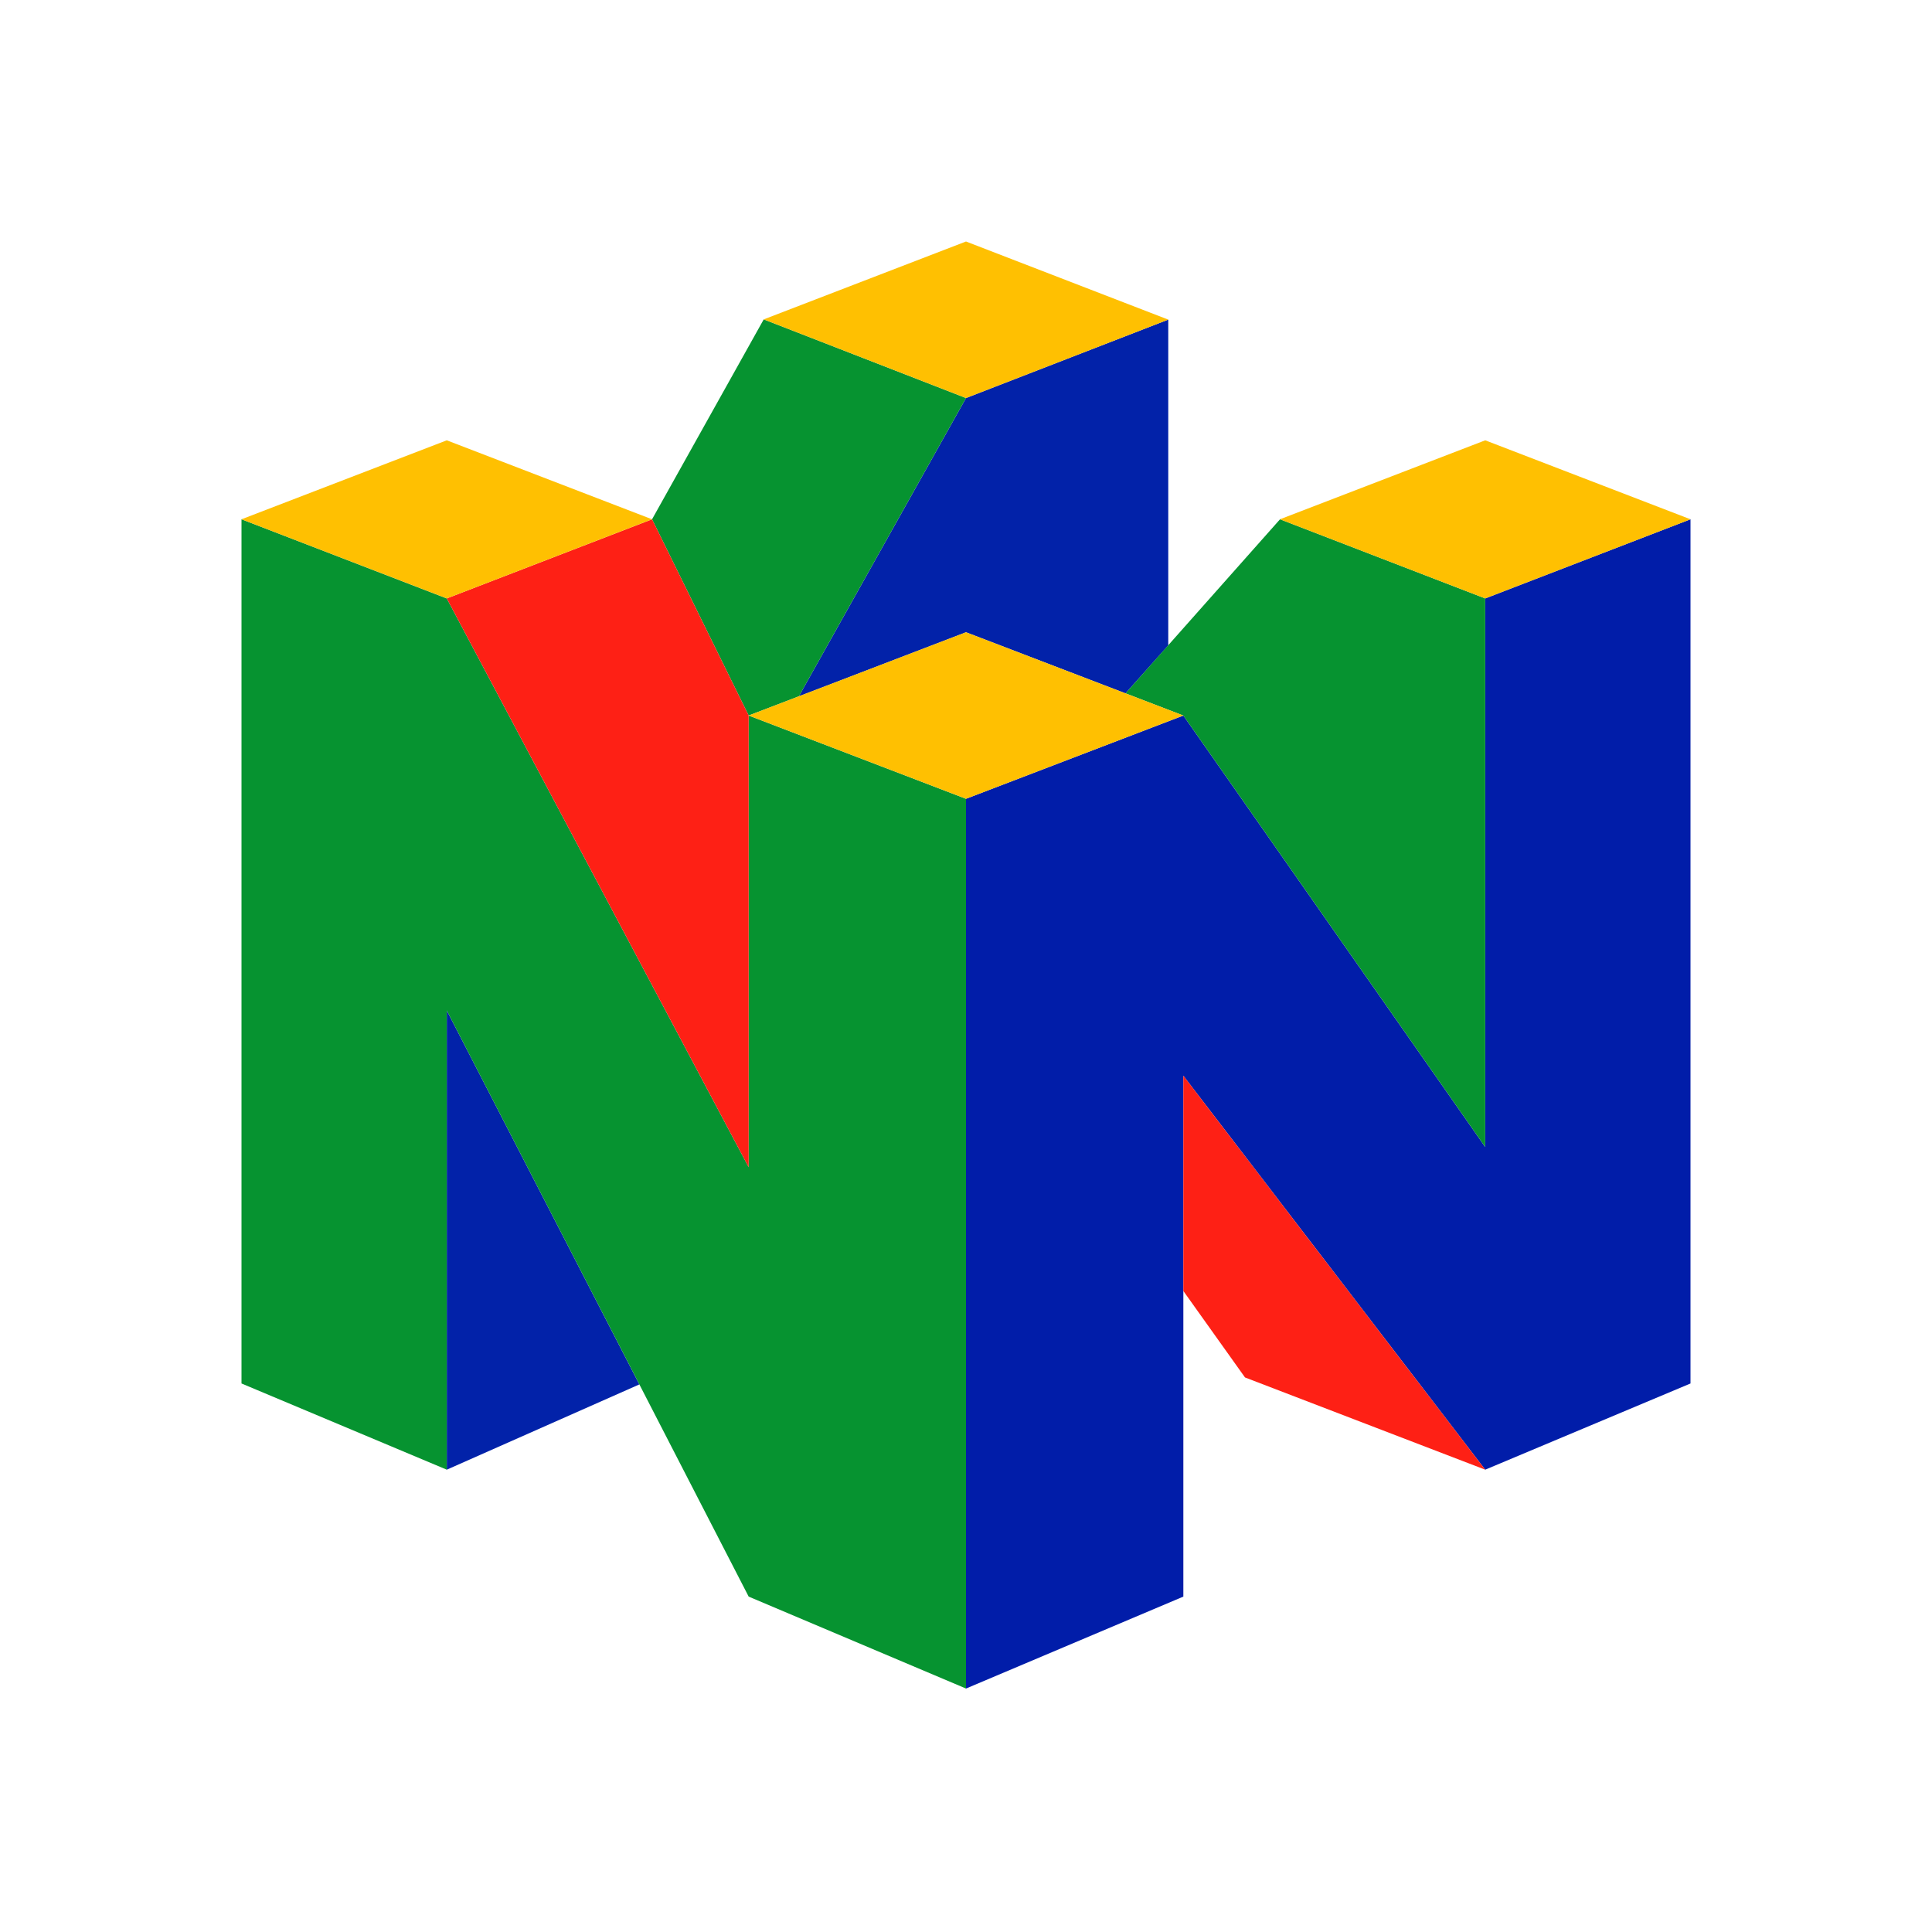
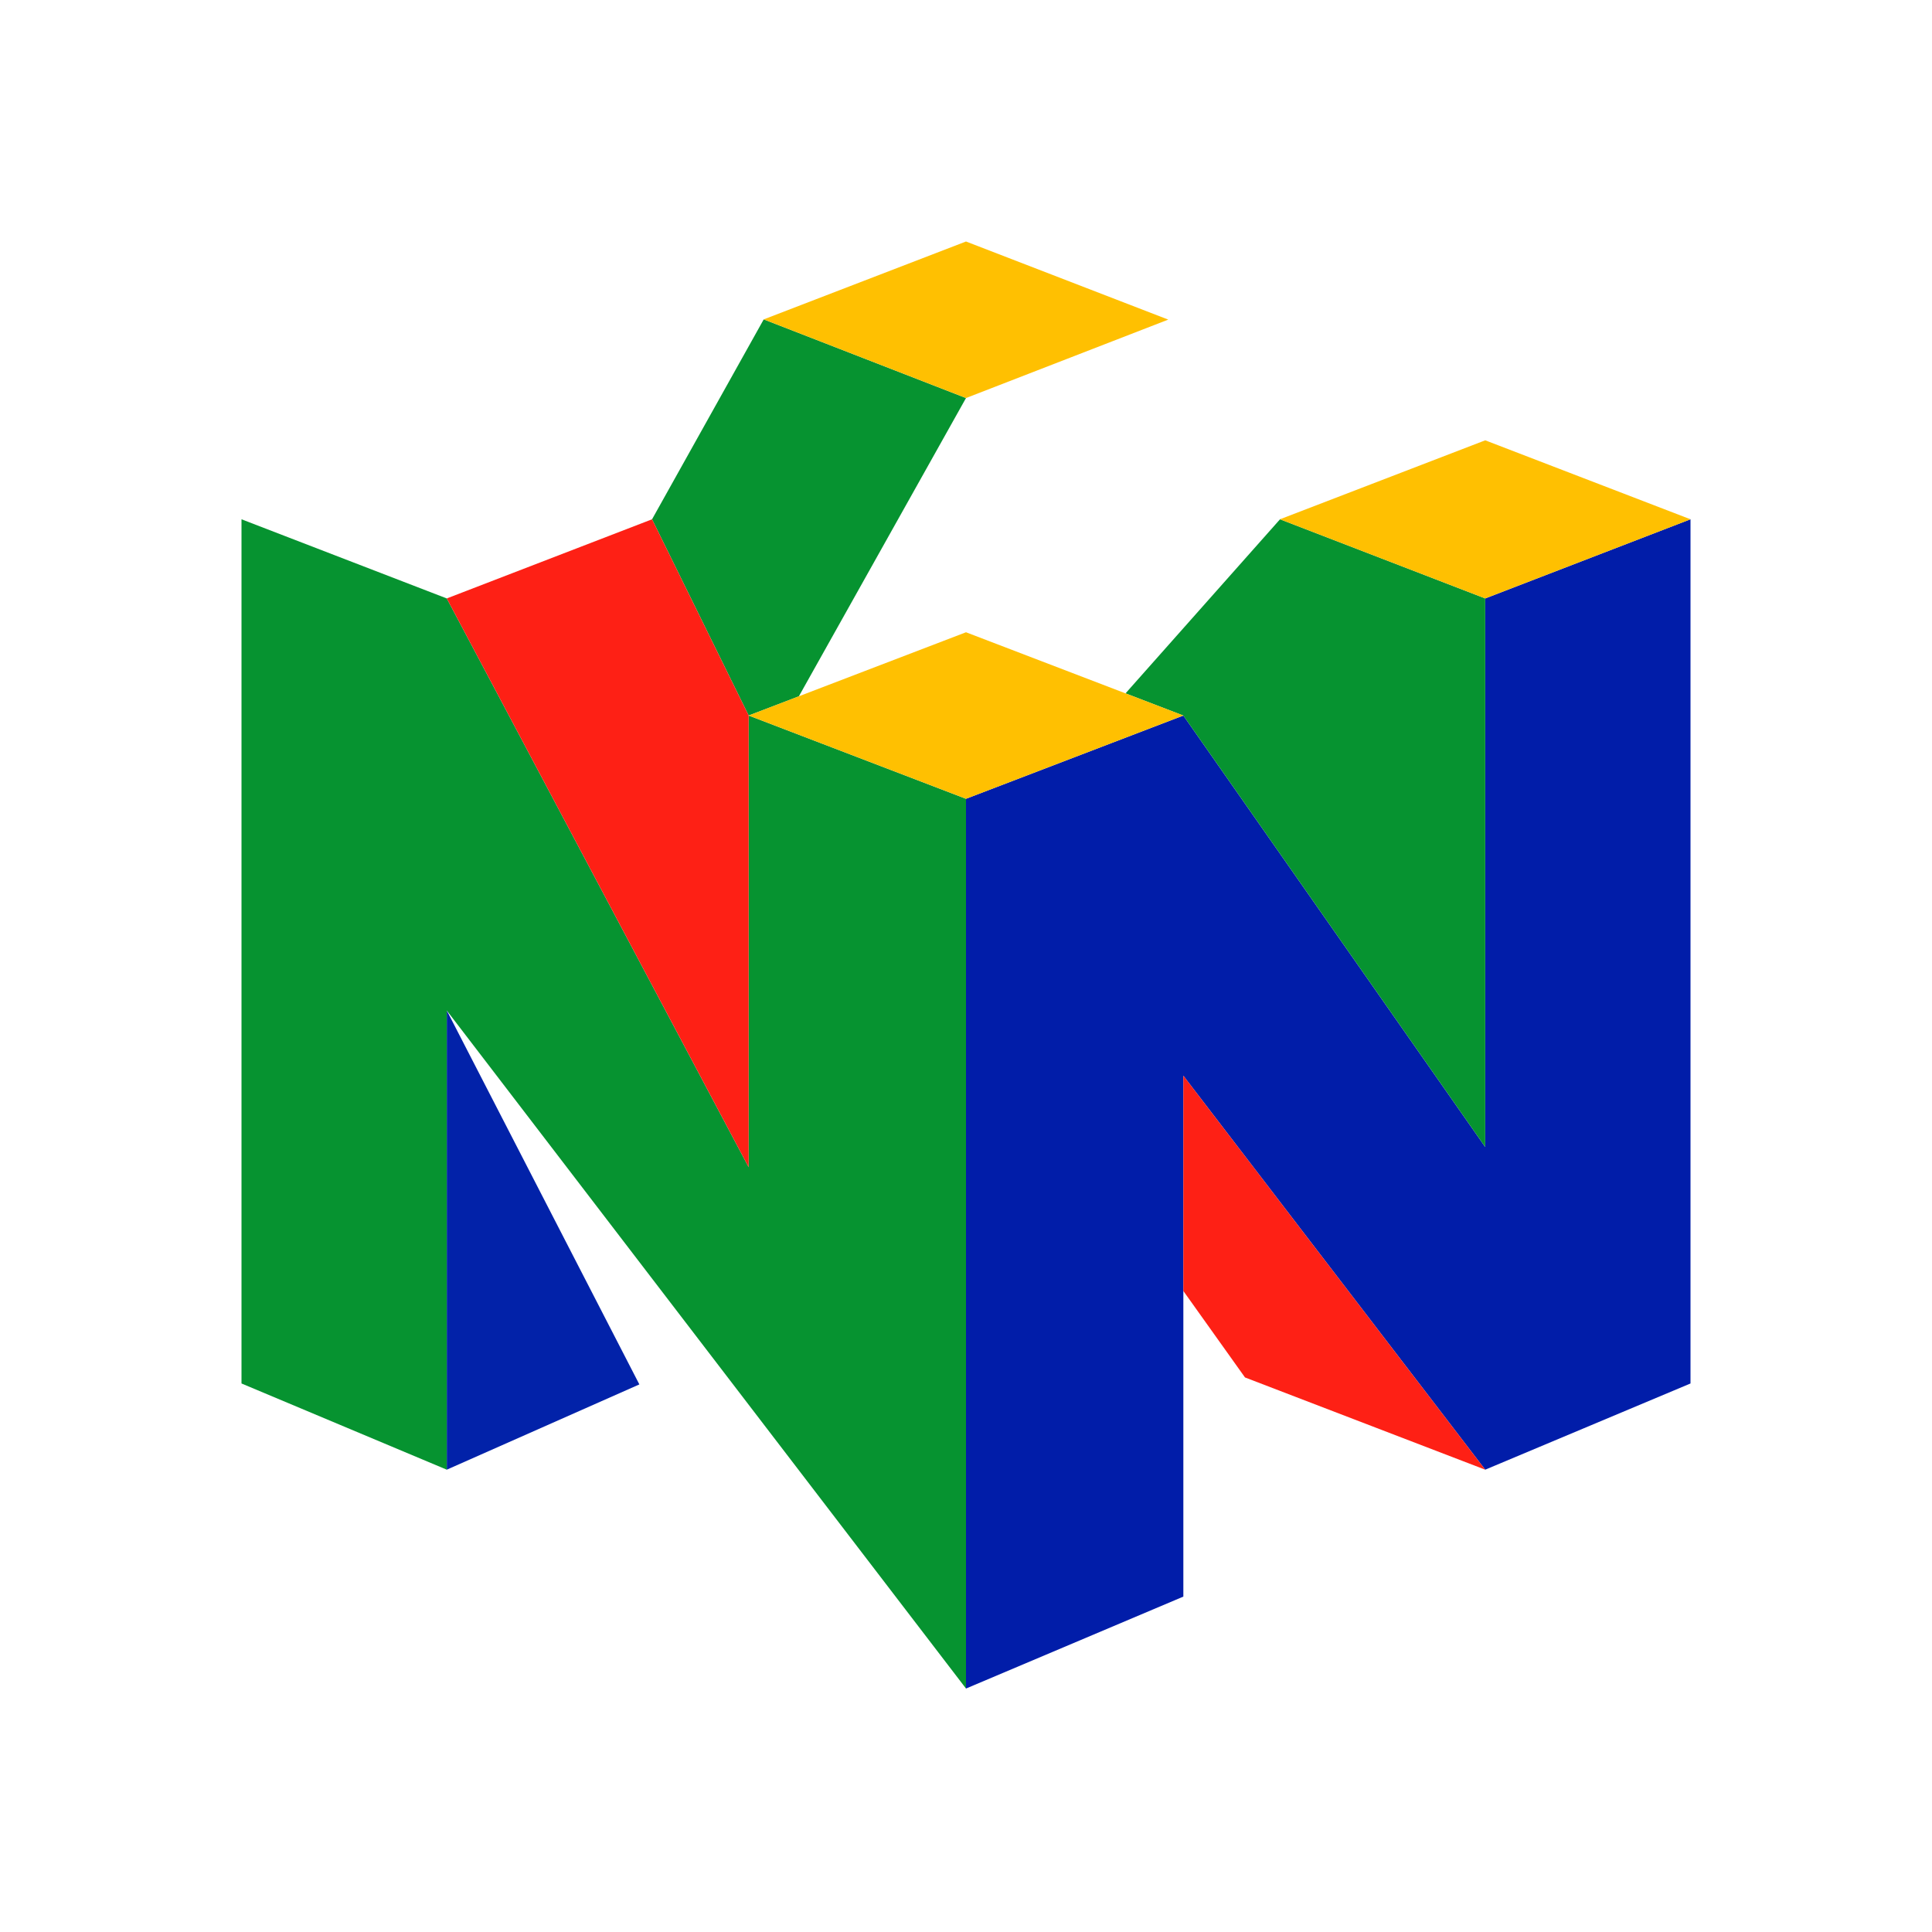
<svg xmlns="http://www.w3.org/2000/svg" width="128" height="128" viewBox="0 0 128 128" fill="none">
-   <path fill-rule="evenodd" clip-rule="evenodd" d="M64 26.371L52.927 46.133L64 41.889L74.569 45.937L77.4 42.76V21.175L64 26.371Z" fill="#0222A9" />
  <path fill-rule="evenodd" clip-rule="evenodd" d="M98.4 97.37L78.4 71.269V105.779L64 111.87V52.922L78.4 47.407L98.4 75.992V39.648L112 34.404V91.659L98.4 97.37Z" fill="#011DA9" />
  <path fill-rule="evenodd" clip-rule="evenodd" d="M29.6 97.37L42.359 91.721L29.6 66.949V97.37Z" fill="#0222A9" />
  <path fill-rule="evenodd" clip-rule="evenodd" d="M43.2 34.404L49.601 47.405L52.927 46.133L64 26.371L50.599 21.16L43.2 34.404Z" fill="#069330" />
  <path fill-rule="evenodd" clip-rule="evenodd" d="M74.569 45.937L84.805 34.404L98.4 39.648V75.992L78.4 47.407L74.569 45.937Z" fill="#069330" />
-   <path fill-rule="evenodd" clip-rule="evenodd" d="M29.6 39.648L16 34.404V91.659L29.6 97.37V66.949L49.601 105.779L64 111.87V52.922L49.601 47.405V77.331L29.6 39.648Z" fill="#069330" />
+   <path fill-rule="evenodd" clip-rule="evenodd" d="M29.6 39.648L16 34.404V91.659L29.6 97.37V66.949L64 111.87V52.922L49.601 47.405V77.331L29.6 39.648Z" fill="#069330" />
  <path fill-rule="evenodd" clip-rule="evenodd" d="M49.601 47.405V77.331L29.6 39.648L43.2 34.404L49.601 47.405Z" fill="#FE2015" />
  <path fill-rule="evenodd" clip-rule="evenodd" d="M98.4 97.37L78.4 71.269V85.53L82.484 91.259L98.4 97.37Z" fill="#FE2015" />
  <path fill-rule="evenodd" clip-rule="evenodd" d="M78.4 47.405L64 52.921L49.601 47.405L64 41.889L78.4 47.405Z" fill="#FFC001" />
  <path fill-rule="evenodd" clip-rule="evenodd" d="M84.799 34.404L98.4 29.172L112 34.404L98.4 39.648L84.799 34.404Z" fill="#FFC001" />
-   <path fill-rule="evenodd" clip-rule="evenodd" d="M16 34.404L29.6 29.172L43.2 34.404L29.6 39.648L16 34.404Z" fill="#FFC001" />
  <path fill-rule="evenodd" clip-rule="evenodd" d="M77.4 21.175L64 16L50.599 21.16L64 26.371L77.4 21.175Z" fill="#FFC001" />
</svg>